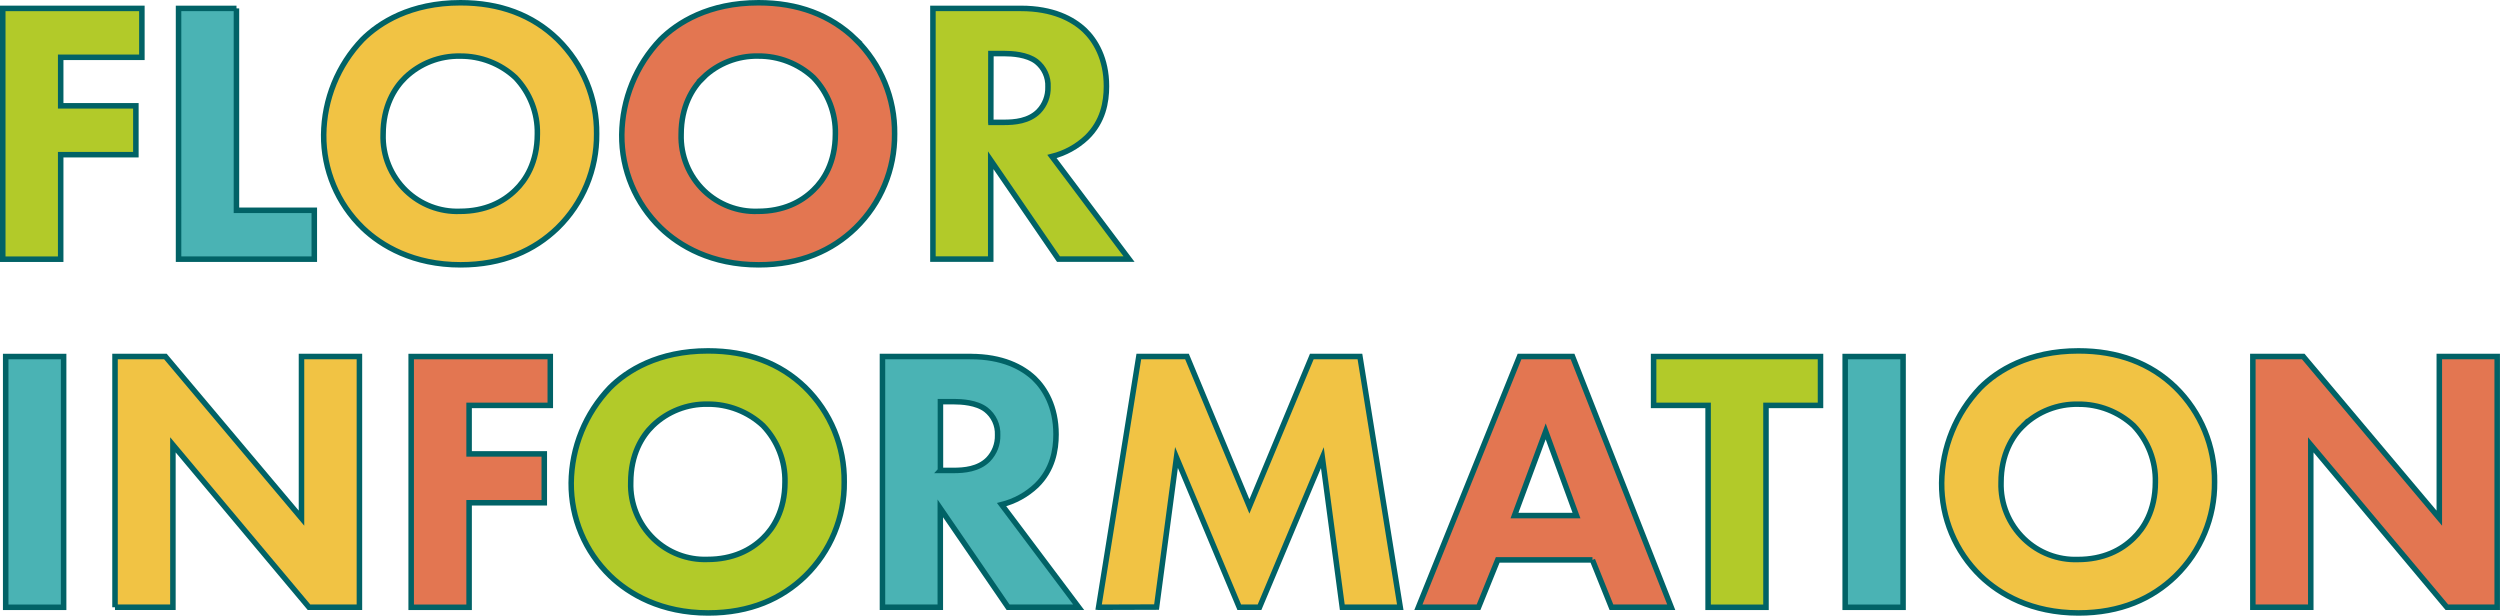
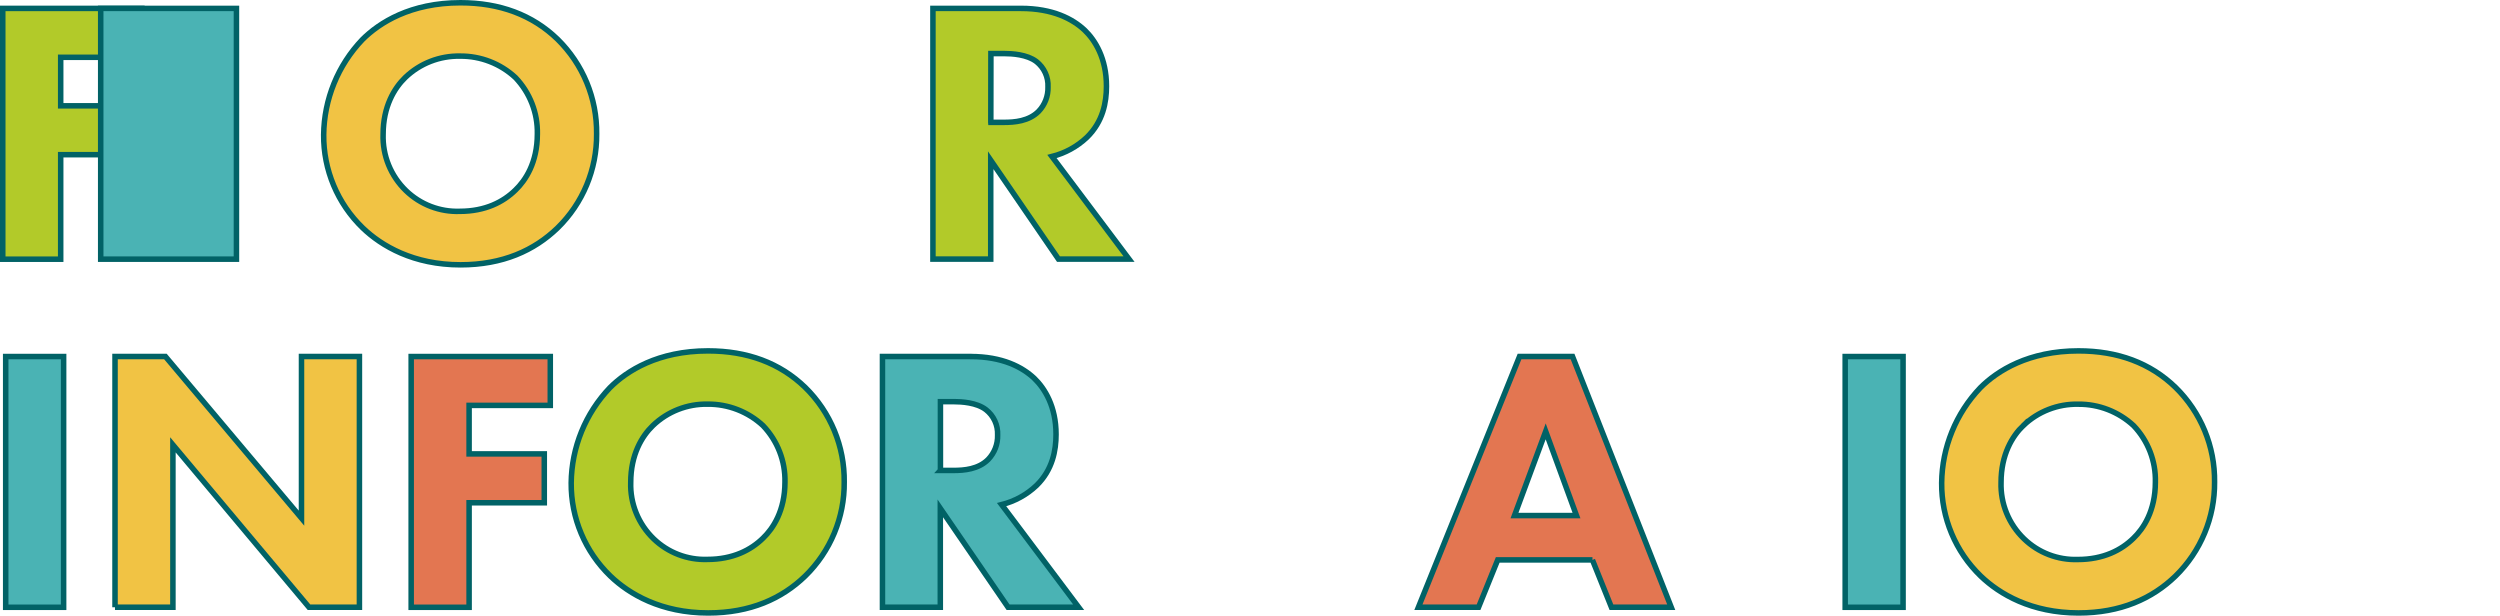
<svg xmlns="http://www.w3.org/2000/svg" id="_レイヤー_2" data-name="レイヤー 2" viewBox="0 0 562.29 138.48">
  <defs>
    <style>
      .cls-1 {
        fill: #b2ca29;
      }

      .cls-1, .cls-2, .cls-3, .cls-4 {
        stroke: #016266;
        stroke-miterlimit: 10;
        stroke-width: 1.24px;
      }

      .cls-2 {
        fill: #4ab3b4;
      }

      .cls-3 {
        fill: #f1c344;
      }

      .cls-4 {
        fill: #e37651;
      }
    </style>
  </defs>
  <g id="obj">
    <g id="_レイヤー_2-2" data-name="レイヤー 2">
      <g id="_レイヤー_4" data-name="レイヤー 4">
        <path class="cls-1" d="M31.91,12.89H13.65v10.91h16.91v10.99H13.65v23.51H.62V1.89h31.29v10.99Z" />
-         <path class="cls-2" d="M53.18,1.89v45.41h17.51v10.99h-30.53V1.89h13.03Z" />
+         <path class="cls-2" d="M53.18,1.89v45.41v10.99h-30.53V1.89h13.03Z" />
        <path class="cls-3" d="M125.4,8.82c5.71,5.61,8.89,13.3,8.79,21.31.07,7.95-3.1,15.59-8.79,21.14-5.24,5.07-12.34,8.29-21.82,8.29-10.57,0-17.76-4.23-21.99-8.29-5.68-5.49-8.86-13.07-8.79-20.97.09-7.98,3.2-15.63,8.71-21.4,3.81-3.8,10.82-8.28,22.07-8.28,8.79,0,16.15,2.71,21.82,8.2ZM91.15,17.43c-2.45,2.37-4.98,6.52-4.98,12.77-.16,4.77,1.72,9.38,5.15,12.69,3.24,3.12,7.6,4.8,12.09,4.64,5.76,0,9.81-2.11,12.55-4.81,2.2-2.12,4.9-6.1,4.9-12.6.1-4.72-1.68-9.28-4.94-12.69-3.38-3.13-7.83-4.85-12.43-4.81-4.59-.09-9.03,1.63-12.34,4.81Z" />
-         <path class="cls-4" d="M192.43,8.82c5.71,5.61,8.88,13.31,8.78,21.31.07,7.95-3.1,15.59-8.79,21.14-5.23,5.07-12.33,8.29-21.8,8.29-10.57,0-17.76-4.23-21.98-8.29-5.68-5.49-8.86-13.07-8.79-20.97.09-7.98,3.2-15.63,8.7-21.4,3.81-3.8,10.83-8.28,22.07-8.28,8.79,0,16.15,2.71,21.82,8.2ZM158.18,17.43c-2.45,2.37-4.98,6.52-4.98,12.77-.15,4.77,1.72,9.38,5.15,12.69,3.24,3.12,7.6,4.8,12.09,4.64,5.76,0,9.81-2.11,12.55-4.81,2.21-2.12,4.9-6.1,4.9-12.6.1-4.72-1.68-9.28-4.94-12.69-3.38-3.13-7.82-4.86-12.43-4.82-4.59-.09-9.04,1.64-12.35,4.82Z" />
        <path class="cls-1" d="M229.62,1.89c7.17,0,11.65,2.37,14.34,4.9,2.37,2.28,4.9,6.34,4.9,12.6,0,3.59-.76,7.95-4.4,11.5-2.21,2.09-4.91,3.57-7.86,4.31l17.34,23.08h-15.87l-15.24-22.24v22.24h-13V1.89h19.79ZM222.85,27.52h2.97c2.37,0,5.58-.26,7.77-2.46,1.42-1.47,2.18-3.45,2.12-5.5.11-2.22-.87-4.35-2.62-5.72-2.12-1.61-5.5-1.79-7.17-1.79h-3.05l-.02,15.46Z" />
        <path class="cls-2" d="M14.31,80.19v56.4H1.28v-56.4h13.03Z" />
        <path class="cls-3" d="M25.87,136.58v-56.4h11.33l30.61,36.36v-36.36h13.03v56.4h-11.34l-30.61-36.53v36.53h-13.03Z" />
        <path class="cls-4" d="M123.77,91.18h-18.26v10.91h16.91v10.99h-16.91v23.51h-13.03v-56.4h31.29v10.99Z" />
        <path class="cls-1" d="M181.09,87.12c5.72,5.6,8.89,13.3,8.79,21.31.08,7.95-3.1,15.59-8.79,21.14-5.24,5.07-12.34,8.29-21.81,8.29-10.57,0-17.76-4.23-21.99-8.29-5.69-5.48-8.88-13.06-8.82-20.97.09-7.98,3.2-15.63,8.71-21.4,3.8-3.8,10.82-8.28,22.07-8.28,8.82,0,16.17,2.71,21.84,8.2ZM146.84,95.72c-2.46,2.37-4.98,6.52-4.98,12.77-.16,4.77,1.72,9.38,5.15,12.69,3.24,3.12,7.6,4.8,12.09,4.64,5.75,0,9.81-2.11,12.55-4.81,2.2-2.12,4.9-6.1,4.9-12.6.1-4.72-1.68-9.28-4.94-12.69-3.38-3.13-7.83-4.86-12.43-4.82-4.59-.09-9.03,1.64-12.34,4.82Z" />
        <path class="cls-2" d="M218.28,80.19c7.17,0,11.65,2.37,14.34,4.9,2.37,2.28,4.9,6.34,4.9,12.6,0,3.59-.76,7.95-4.39,11.5-2.2,2.09-4.91,3.57-7.85,4.31l17.33,23.08h-15.88l-15.24-22.24v22.24h-13.01v-56.4h19.79ZM211.51,105.81h2.96c2.37,0,5.58-.26,7.78-2.46,1.42-1.47,2.19-3.45,2.13-5.5.1-2.22-.88-4.36-2.64-5.72-2.11-1.61-5.5-1.79-7.17-1.79h-3.05v15.46Z" />
-         <path class="cls-3" d="M247.09,136.58l9.05-56.4h10.83l14.04,33.73,14.04-33.73h10.82l9.07,56.4h-13.04l-4.48-33.65-14.13,33.65h-4.56l-14.12-33.69-4.48,33.65-13.03.04Z" />
        <path class="cls-4" d="M358.17,125.93h-21.31l-4.31,10.65h-13.53l22.75-56.4h11.92l22.2,56.4h-13.45l-4.28-10.65ZM354.58,115.96l-6.93-18.94-7.02,18.94h13.95Z" />
-         <path class="cls-1" d="M397.2,91.18v45.41h-13.02v-45.41h-12.26v-10.99h37.54v10.99h-12.26Z" />
        <path class="cls-2" d="M428.03,80.19v56.4h-13.02v-56.4h13.02Z" />
        <path class="cls-3" d="M489.3,87.12c5.72,5.6,8.89,13.3,8.79,21.31.07,7.95-3.1,15.59-8.79,21.14-5.24,5.07-12.34,8.29-21.81,8.29-10.58,0-17.76-4.23-21.99-8.29-5.68-5.49-8.86-13.07-8.79-20.97.09-7.98,3.2-15.63,8.71-21.4,3.8-3.8,10.82-8.28,22.07-8.28,8.8,0,16.15,2.71,21.81,8.2ZM455.06,95.72c-2.46,2.37-4.99,6.52-4.99,12.77-.15,4.77,1.72,9.38,5.16,12.69,3.23,3.13,7.6,4.81,12.1,4.66,5.75,0,9.81-2.11,12.55-4.81,2.2-2.12,4.9-6.1,4.9-12.6.12-4.72-1.65-9.29-4.9-12.7-3.38-3.13-7.83-4.86-12.43-4.82-4.61-.1-9.07,1.63-12.39,4.82Z" />
-         <path class="cls-4" d="M506.7,136.58v-56.4h11.33l30.61,36.36v-36.36h13.02v56.4h-11.32l-30.61-36.53v36.53h-13.03Z" />
      </g>
    </g>
  </g>
</svg>